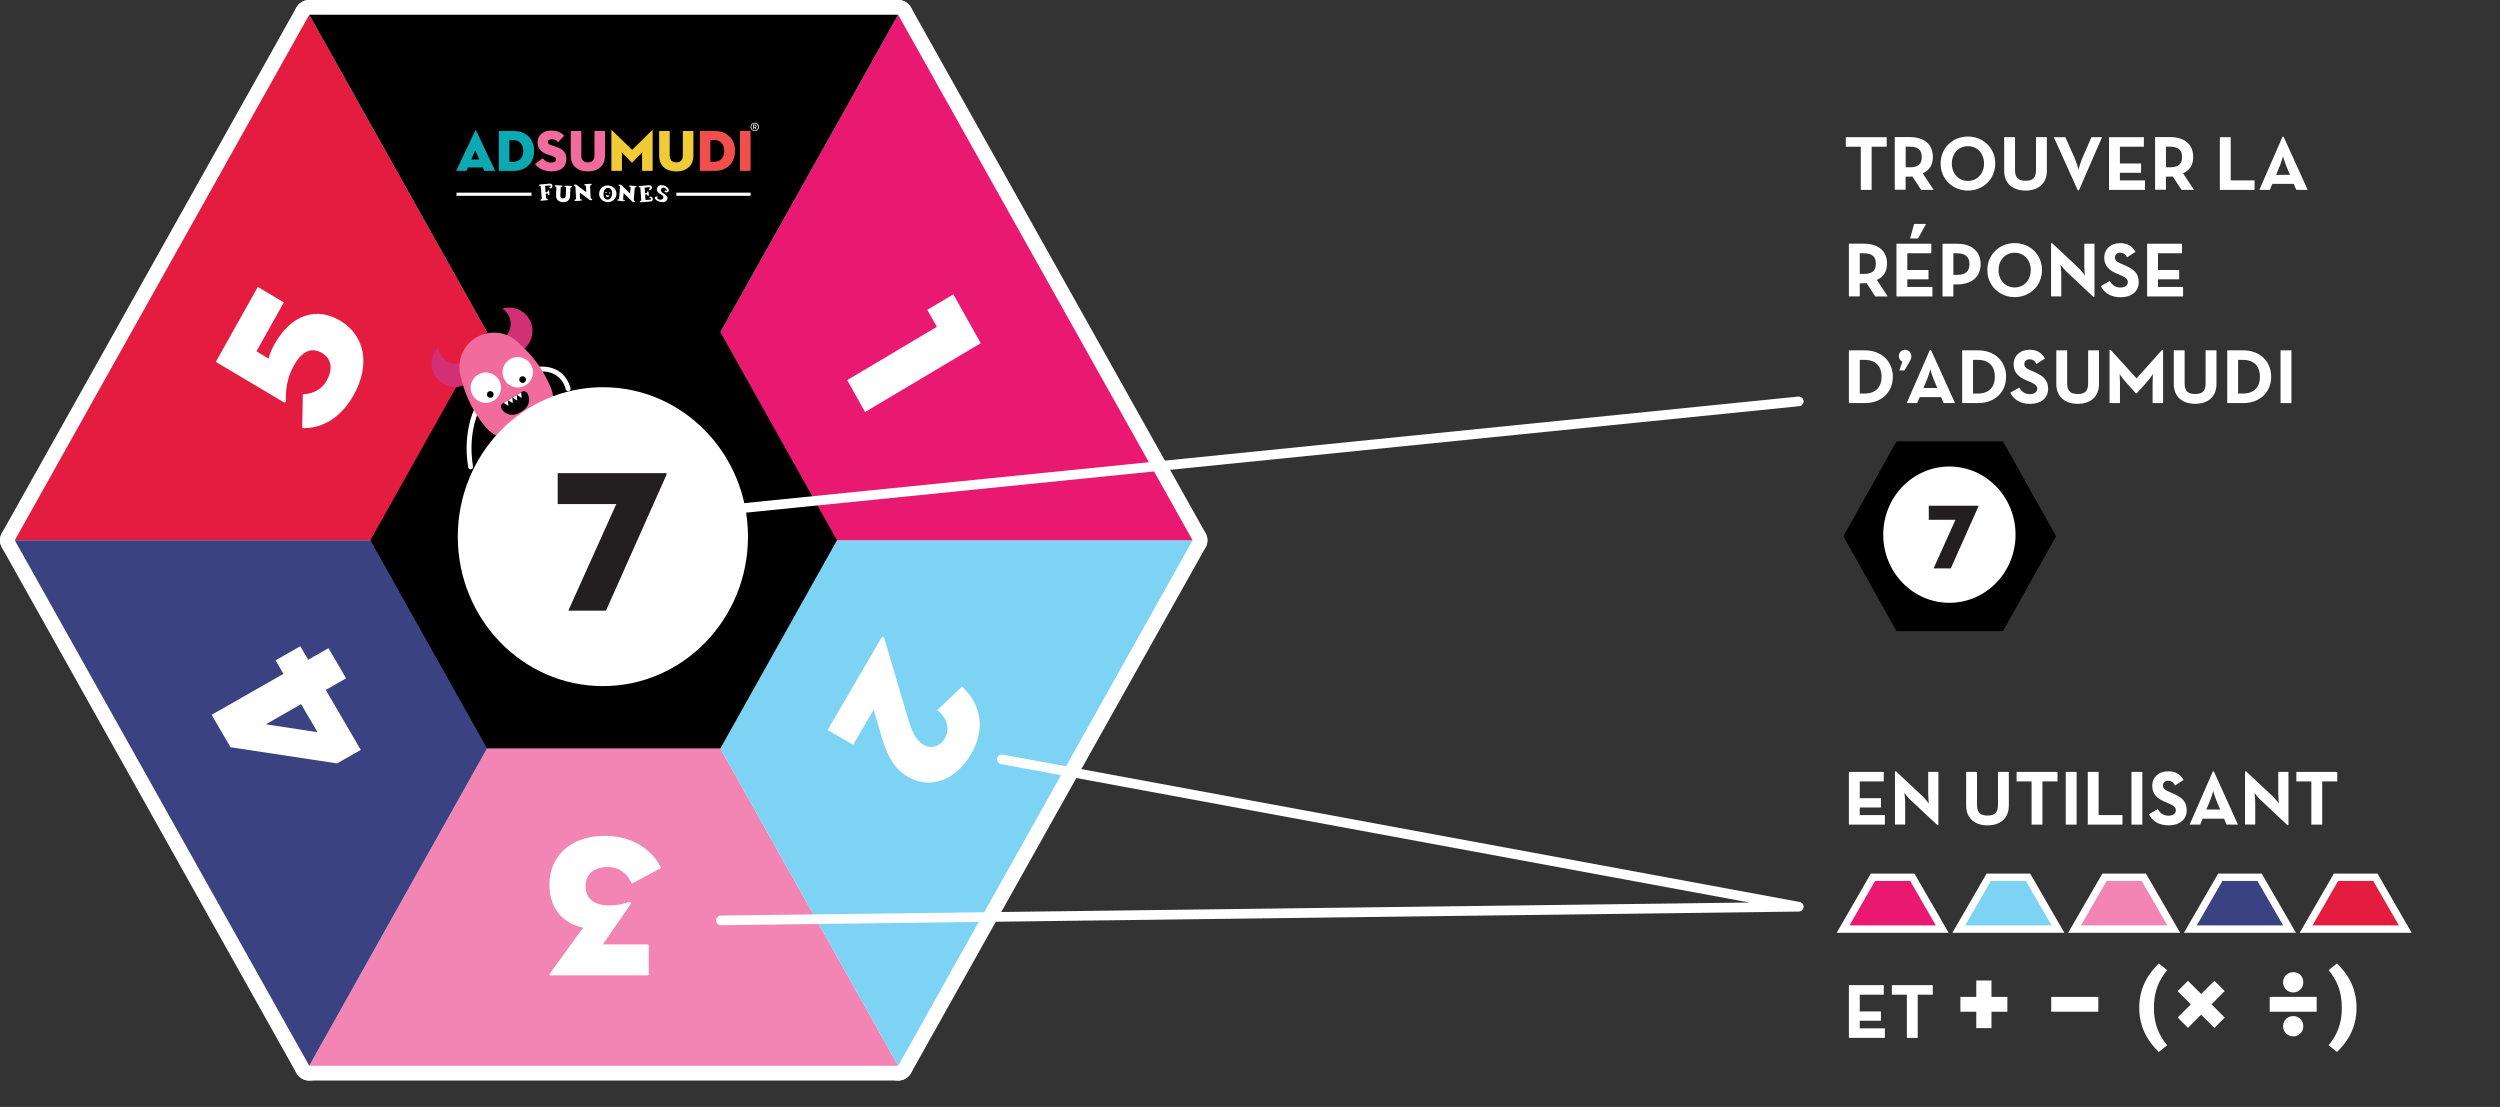
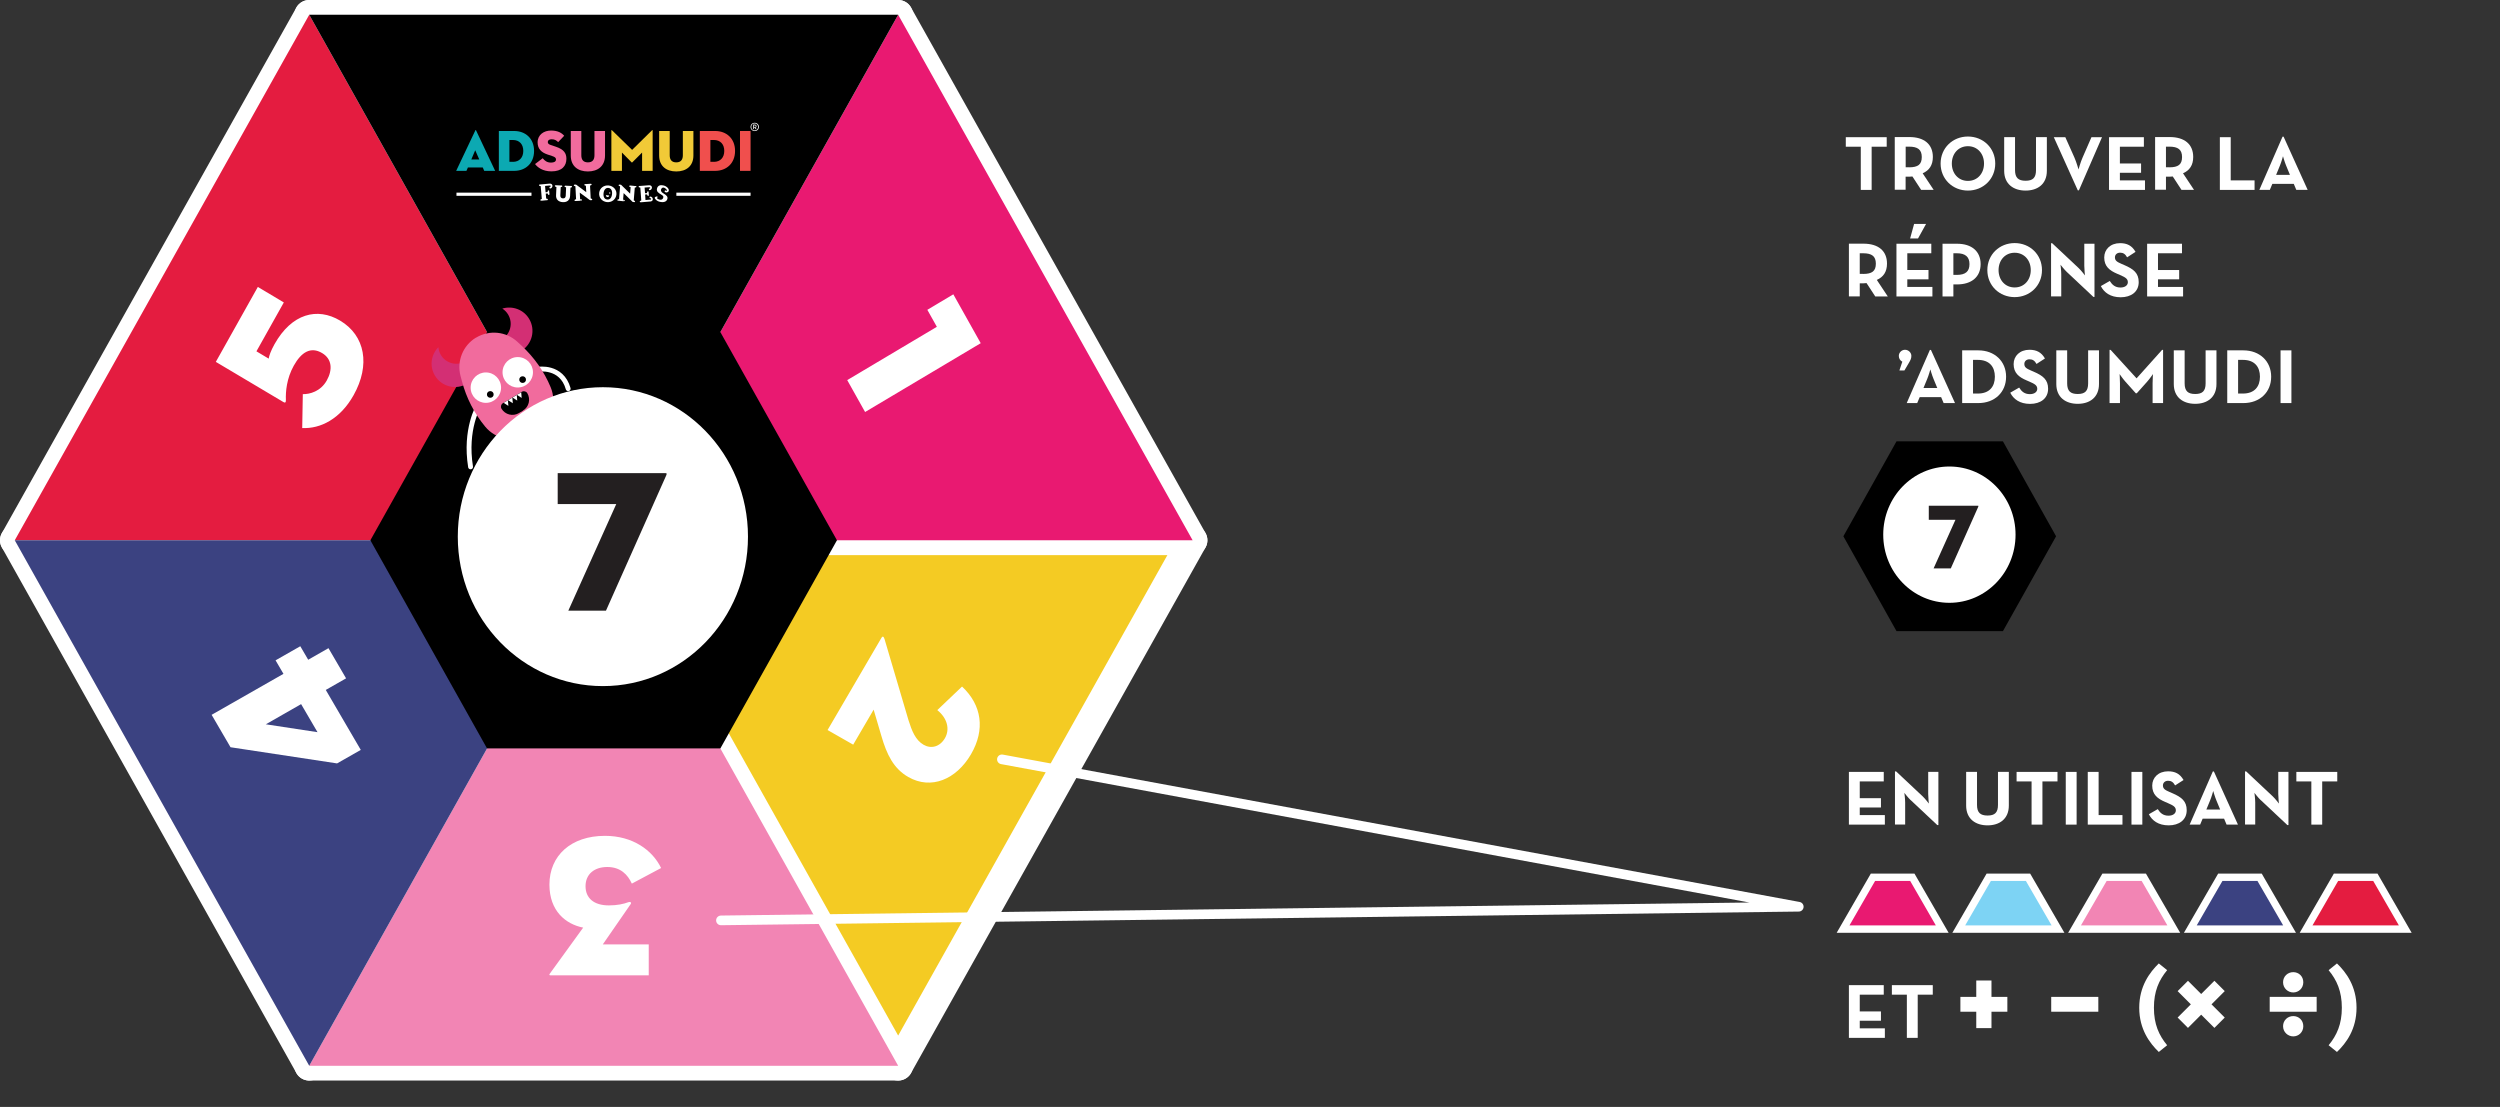
<svg xmlns="http://www.w3.org/2000/svg" id="Layer_1" data-name="Layer 1" viewBox="0 0 338.58 149.91">
  <rect x="0" y="0" width="338.58" height="149.91" fill="#333333" stroke="none" />
  <defs>
    <style>
      .cls-1 {
        stroke-width: .66px;
      }

      .cls-1, .cls-2, .cls-3, .cls-4, .cls-5, .cls-6 {
        stroke-miterlimit: 10;
      }

      .cls-1, .cls-2, .cls-3, .cls-4, .cls-5, .cls-6, .cls-7, .cls-8, .cls-9, .cls-10, .cls-11, .cls-12, .cls-13 {
        stroke: #fff;
      }

      .cls-1, .cls-7 {
        fill: none;
        stroke-linecap: round;
      }

      .cls-2, .cls-14 {
        fill: #7dd3f4;
      }

      .cls-3, .cls-15 {
        fill: #e91971;
      }

      .cls-4, .cls-16 {
        fill: #f285b4;
      }

      .cls-5, .cls-17 {
        fill: #e41c40;
      }

      .cls-6, .cls-18 {
        fill: #3b4281;
      }

      .cls-7 {
        stroke-width: 1.31px;
      }

      .cls-7, .cls-8, .cls-9, .cls-10, .cls-11, .cls-12, .cls-13 {
        stroke-linejoin: round;
      }

      .cls-19, .cls-18, .cls-20, .cls-21, .cls-22, .cls-17, .cls-14, .cls-23, .cls-24, .cls-25, .cls-15, .cls-16, .cls-26 {
        stroke-width: 0px;
      }

      .cls-20 {
        fill: #0ca9b2;
      }

      .cls-21 {
        fill: #231f20;
      }

      .cls-22 {
        fill: #d32f74;
      }

      .cls-23 {
        fill: #fff;
      }

      .cls-24 {
        fill: #f04f4d;
      }

      .cls-25 {
        fill: #f16b9d;
      }

      .cls-26 {
        fill: #f1ca37;
      }

      .cls-8 {
        fill: #f4cb23;
      }

      .cls-8, .cls-9, .cls-10, .cls-11, .cls-12, .cls-13 {
        stroke-width: 4px;
      }

      .cls-9 {
        fill: #02a5b2;
      }

      .cls-10 {
        fill: #e74342;
      }

      .cls-11 {
        fill: #120f0c;
      }

      .cls-12 {
        fill: #154375;
      }

      .cls-13 {
        fill: #ea6598;
      }
    </style>
  </defs>
  <g id="Layer_2" data-name="Layer 2">
    <polygon class="cls-11" points="81.76 73.17 41.88 2 121.64 2 81.76 73.17" />
    <polygon class="cls-13" points="81.76 73.17 121.64 144.34 41.88 144.34 81.76 73.17" />
    <polygon class="cls-12" points="81.76 73.17 2 73.17 41.88 2 81.76 73.17" />
    <polygon class="cls-8" points="81.76 73.17 161.52 73.17 121.64 144.34 81.76 73.17" />
    <polygon class="cls-9" points="81.76 73.17 41.88 144.34 2 73.17 81.76 73.17" />
    <polygon class="cls-10" points="81.76 73.17 121.64 2 161.52 73.17 81.76 73.17" />
  </g>
  <polygon class="cls-16" points="81.76 73.17 121.64 144.34 41.88 144.34 81.76 73.17" />
  <polygon class="cls-17" points="81.76 73.17 2 73.17 41.88 2 81.76 73.17" />
-   <polygon class="cls-14" points="81.76 73.17 161.52 73.17 121.64 144.34 81.76 73.17" />
  <polygon class="cls-18" points="81.76 73.17 41.88 144.34 2 73.17 81.76 73.17" />
  <polygon class="cls-15" points="81.76 73.17 121.64 2 161.52 73.17 81.76 73.17" />
  <polygon class="cls-19" points="97.56 44.98 65.96 44.98 50.16 73.17 65.96 101.36 97.56 101.36 113.35 73.17 97.56 44.98" />
  <g>
    <polygon class="cls-19" points="81.76 73.17 41.88 2 121.64 2 81.76 73.17" />
    <g>
      <g>
        <path class="cls-20" d="M63.18,23.14h-1.4l2.6-5.49c.02-.06.07-.06.09,0l2.59,5.49h-1.48l-.2-.46h-2.01l-.2.46ZM64.36,20.35l-.53,1.25h1.08l-.55-1.25Z" />
        <path class="cls-20" d="M67.56,17.74h2.07c1.54,0,2.7,1.02,2.7,2.7s-1.16,2.7-2.7,2.7h-2.07v-5.4ZM69.47,21.92c.86,0,1.4-.58,1.4-1.48s-.53-1.48-1.4-1.48h-.48v2.95h.48Z" />
        <path class="cls-25" d="M72.46,22.22l1.04-.79c.26.33.58.59,1.12.59.42,0,.68-.13.68-.43,0-.23-.17-.34-.53-.46l-.63-.21c-.78-.26-1.33-.74-1.33-1.63,0-1.06.87-1.61,1.82-1.61s1.46.34,1.78.71l-.82.86c-.22-.23-.46-.39-.88-.39-.35,0-.52.16-.52.37s.12.31.38.4l.71.24c1.07.36,1.43.87,1.43,1.63,0,.99-.61,1.71-2.03,1.71-1.2,0-1.89-.56-2.22-1Z" />
        <path class="cls-25" d="M77.3,21.05v-3.31h1.43v3.29c0,.61.28.96.89.96s.89-.35.89-.96v-3.29h1.43v3.31c0,1.45-.98,2.17-2.32,2.17s-2.32-.71-2.32-2.17Z" />
        <path class="cls-26" d="M82.8,17.65s.03-.06.07-.02l2.74,2.67,2.71-2.67s.07-.02.07.02v5.49h-1.43v-2.48l-1.34,1.34s-.04.03-.07,0l-1.32-1.34v2.48h-1.43v-5.49Z" />
        <path class="cls-26" d="M89.27,21.05v-3.31h1.43v3.29c0,.61.28.96.89.96s.89-.35.89-.96v-3.29h1.43v3.31c0,1.45-.98,2.17-2.32,2.17s-2.32-.71-2.32-2.17Z" />
        <path class="cls-24" d="M94.78,17.74h2.07c1.54,0,2.7,1.02,2.7,2.7s-1.16,2.7-2.7,2.7h-2.07v-5.4ZM96.69,21.92c.86,0,1.4-.58,1.4-1.48s-.53-1.48-1.4-1.48h-.48v2.95h.48Z" />
        <path class="cls-24" d="M100.22,17.74h1.43v5.4h-1.43v-5.4Z" />
        <path class="cls-23" d="M101.65,17.19c0-.33.25-.56.56-.56s.57.23.57.56-.26.56-.57.56-.56-.24-.56-.56ZM102.67,17.19c0-.28-.2-.47-.47-.47s-.45.18-.45.47.19.47.45.47.47-.18.47-.47ZM102.46,17.49h-.12l-.1-.15s-.02,0-.04,0h-.08v.15h-.11v-.62h.19c.18,0,.26.11.26.23,0,.08-.04.16-.12.2l.12.18ZM102.2,17.25c.11,0,.15-.05.15-.14s-.04-.14-.15-.14h-.07v.28h.07Z" />
      </g>
      <rect class="cls-23" x="61.82" y="26.09" width="10.16" height=".43" />
      <rect class="cls-23" x="91.6" y="26.09" width="10.05" height=".43" />
      <g>
        <path class="cls-23" d="M77.38,25.18h-.13s-.58-.03-.58-.03h-.13s-.09.03-.09.08c0,.04.02.07.06.09l.16.06-.05,1.11c-.01.25-.13.39-.38.38s-.36-.16-.35-.41l.05-1.11.16-.05s.06-.04.06-.08c0-.05-.04-.09-.09-.1h-.13s-.58-.03-.58-.03h0s-.13,0-.13,0c-.05,0-.09.04-.09.09,0,.04.02.07.06.09l.16.06-.05,1.12c-.03.59.36.9.91.93s.96-.25.99-.84l.05-1.12.16-.05s.06-.04.06-.08c0-.05-.04-.09-.09-.1Z" />
        <path class="cls-23" d="M74.42,24.87l-1.21.11h-.13s-.09.06-.08.11c0,.04.03.07.07.08l.16.04.15,1.73-.15.07s-.06.05-.05.09c0,.05.05.09.1.08h.13s.58-.06.58-.06h.13s.09-.06.08-.11c0-.04-.03-.07-.07-.08l-.16-.04-.06-.67.26-.02.07.16s.05.06.09.05c.05,0,.09-.05.08-.1v-.13s-.03-.19-.03-.19v-.13c-.02-.05-.06-.09-.11-.08-.04,0-.07.03-.08.07l-.04.17-.26.02-.07-.86.53-.05h.14c.05-.02.1.02.1.07h0c0,.05-.03.1-.08.1h0c-.1,0-.14.14-.06.21h0s.07.03.11.02c.16-.05.27-.2.26-.38h0c-.02-.2-.19-.3-.38-.28Z" />
        <path class="cls-23" d="M87.98,25.53c-.1,0-.14.14-.06.2.03.03.07.04.11.02.16-.04.27-.2.26-.37h0c-.01-.2-.18-.3-.38-.29l-1.21.09h-.13s-.09.06-.08.11c0,.04.03.07.07.08l.16.04.13,1.74-.16.07s-.06.05-.05.09c0,.05.05.09.1.08h.13s1.21-.1,1.21-.1c.2-.01.35-.14.33-.34h0c-.01-.17-.15-.31-.31-.33-.04,0-.08.01-.11.04-.07.08,0,.2.09.19.05,0,.1.04.1.09s-.03.1-.09.1h-.14s-.53.05-.53.05l-.05-.74.26-.02.07.16s.05.06.09.05c.05,0,.09-.05.08-.1v-.13s-.02-.19-.02-.19v-.13c-.01-.05-.06-.09-.11-.08-.04,0-.07.03-.08.07l-.04.17-.26.02h0s-.06-.77-.06-.77l.53-.04h.14c.05-.01.1.02.1.08s-.03.1-.09.1Z" />
        <g>
-           <path class="cls-23" d="M78.74,27l-.16-.05v.23s.14,0,.14,0c.05,0,.09-.05.09-.1,0-.04-.03-.07-.06-.08Z" />
+           <path class="cls-23" d="M78.74,27l-.16-.05v.23s.14,0,.14,0c.05,0,.09-.05.09-.1,0-.04-.03-.07-.06-.08" />
          <path class="cls-23" d="M80.16,26.93l-.16-.05-.09-1.74.16-.07s.06-.05.06-.09c0-.05-.05-.09-.1-.09h-.13s-.55.04-.55.04h-.13s-.09.05-.09.1c0,.04.03.07.06.08l.16.05.05.87-1.35-1.01s-.05-.02-.07-.02h-.05s0,0,0,0h-.13s-.09.05-.09.1c0,.04.03.07.06.08l.16.05.09,1.74-.16.07s-.06.05-.06.09c0,.05.05.09.1.09h.13s0,0,0,0l.55-.03-.06-1.1,1.35,1s.05.02.07.02h.05s.13,0,.13,0c.05,0,.09-.05.09-.1,0-.04-.03-.07-.06-.08Z" />
        </g>
        <g>
          <path class="cls-23" d="M84.56,27.09l-.15-.07-.02.23h.13s.09-.02.1-.07c0-.04-.02-.07-.05-.09Z" />
          <path class="cls-23" d="M85.98,27.21l-.15-.07.14-1.73.16-.04s.06-.04.07-.08c0-.05-.03-.09-.08-.1h-.13s-.55-.06-.55-.06h-.13s-.09.02-.1.07c0,.04.02.07.05.09l.15.07-.07.87-1.21-1.19s-.04-.03-.07-.03h-.05s-.13-.01-.13-.01c-.05,0-.09.03-.1.08,0,.04.02.07.05.09l.15.07-.14,1.73-.16.04s-.06.04-.07.08c0,.05.03.09.08.1h.13s.55.06.55.06l.09-1.1,1.2,1.18s.04.03.07.03h.05s.13.02.13.02c.05,0,.09-.03.1-.08,0-.04-.02-.07-.05-.09Z" />
        </g>
        <path class="cls-23" d="M89.8,26.16c-.24-.14-.31-.33-.28-.47.04-.18.19-.32.37-.28.16.04.29.13.44.34.02.03.01.07-.02.08h0s-.08.02-.11-.01c-.07-.07-.2-.02-.19.09,0,.04.03.08.06.1.14.09.32.07.44-.05h0c.07-.08.09-.19.06-.29-.05-.15-.19-.28-.23-.32-.12-.1-.28-.19-.51-.24-.38-.09-.75,0-.85.42s.21.6.53.8c.26.16.37.23.32.42-.05.23-.23.35-.5.29-.17-.04-.28-.11-.36-.2-.01-.01,0-.03,0-.04l.06-.04s.04-.05.04-.08c0-.06-.07-.09-.12-.08l-.18.06c-.09.03-.13.14-.08.22.14.21.35.38.66.45.56.13.95-.02,1.04-.41.06-.27-.08-.46-.59-.76Z" />
        <g>
          <path class="cls-23" d="M81.15,26.11c.07-.66.66-1.06,1.29-.99s1.12.59,1.04,1.25-.66,1.07-1.29,1-1.12-.59-1.04-1.26ZM82.89,26.3c.05-.47-.12-.81-.49-.85s-.61.26-.66.72c-.05.5.12.81.49.85s.6-.22.66-.73Z" />
          <g>
-             <circle class="cls-23" cx="82.08" cy="26.08" r=".09" />
            <circle class="cls-23" cx="82.58" cy="26.14" r=".09" />
          </g>
          <path class="cls-23" d="M82.06,26.43c-.01.13.08.24.2.26s.24-.08.25-.21l-.46-.05Z" />
        </g>
      </g>
    </g>
  </g>
  <path class="cls-23" d="M89.53,117.56l-3.96,2.11c-.56-1.23-1.54-2.25-3.32-2.25s-2.95.99-2.95,2.6,1.12,2.6,3.16,2.6c1.14,0,1.99-.19,2.66-.44.24-.08.45.03.29.27l-3.77,5.45h6.22v4.19h-13.32c-.13,0-.19-.08-.08-.22l4.52-6.24c-2.37-.47-4.57-2.25-4.57-5.83,0-3.92,2.92-6.6,7.52-6.6,3.77,0,6.43,1.94,7.6,4.35Z" />
  <path class="cls-23" d="M40.93,57.95l.08-4.57c.94.02,2.42-.37,3.25-1.86.81-1.45.71-2.9-.63-3.7-1.54-.92-2.82-.13-3.84,1.7-.97,1.73-1.12,3.54-1.07,4.65.01.36-.11.41-.32.29l-9.17-5.45,5.69-10.15,3.52,2.1-3.71,6.62,1.66.99c.06-.38.26-1.01.79-1.96,2.33-4.15,5.79-5.03,8.88-3.19,3.41,2.03,4.12,6.02,1.83,10.1-1.79,3.2-4.47,4.58-6.98,4.45Z" />
  <path class="cls-23" d="M126.88,44.26l-1.29-2.3,3.52-2.1,3.71,6.62-15.66,9.32-2.42-4.32,12.14-7.22Z" />
  <path class="cls-23" d="M119.77,86.47l3.27,11.07c.45,1.41.92,2.68,2.05,3.33,1.02.58,2.19.28,2.88-.89.7-1.2.34-2.71-1.03-3.81l3.35-3.19c2.69,2.51,3.16,5.84,1.21,9.18-1.99,3.4-5.4,4.84-8.49,3.07-2-1.14-2.92-3.07-3.64-5.55l-1.05-3.57-2.77,4.74-3.47-1.98,7.31-12.51c.12-.21.29-.18.37.12Z" />
  <path class="cls-23" d="M44.49,87.79l2.38,4.08-2.75,1.57,4.74,8.12-3.21,1.83-14.43-2.19-2.56-4.39,9.73-5.55-1.07-1.83,3.35-1.91,1.07,1.83,2.75-1.57ZM35.98,98.09l7.02,1.07-2.22-3.8-4.79,2.74Z" />
  <g>
    <path class="cls-1" d="M72.88,50.01s3.17-.54,4.07,2.63" />
    <g>
      <path class="cls-1" d="M64.81,54.98s-1.9,3.15-1.08,8.25" />
      <g>
        <line class="cls-1" x1="73.4" y1="56.66" x2="75.11" y2="59.49" />
        <line class="cls-1" x1="70.01" y1="58.7" x2="71.71" y2="61.54" />
      </g>
      <g>
        <path class="cls-22" d="M63.07,48.91c-1.16.7-2.66.33-3.36-.83-.2-.33-.31-.7-.34-1.06-1,1.01-1.23,2.6-.46,3.86.9,1.5,2.85,1.98,4.35,1.08s1.98-2.85,1.08-4.35c-.04-.07-.09-.14-.14-.21-.15.61-.53,1.16-1.11,1.51Z" />
        <path class="cls-22" d="M67.98,45.95c1.16-.7,1.53-2.2.83-3.36-.2-.33-.47-.6-.78-.8,1.36-.41,2.87.12,3.63,1.39.9,1.5.42,3.44-1.08,4.35-1.5.9-3.44.42-4.35-1.08-.04-.07-.08-.15-.12-.22.61.15,1.27.07,1.85-.28Z" />
      </g>
      <path class="cls-25" d="M64.49,45.72h0c1.78-1.07,4.05-.84,5.58.57l.56.52c1.7,1.57,3.05,3.48,3.94,5.62h0c.9,2.14.09,4.61-1.89,5.81l-.95.57c-1.99,1.2-4.55.76-6.03-1.04h0c-1.47-1.79-2.54-3.87-3.13-6.11l-.2-.74c-.53-2.01.32-4.13,2.1-5.2Z" />
      <g>
        <circle class="cls-23" cx="70.12" cy="50.42" r="2.06" />
        <circle class="cls-23" cx="65.8" cy="52.5" r="2.06" />
        <circle class="cls-19" cx="66.4" cy="53.42" r=".45" />
        <circle class="cls-19" cx="70.78" cy="51.41" r=".45" />
      </g>
      <path class="cls-19" d="M70.83,55.62l-.54.32c-.82.49-1.88.23-2.37-.59h0c-.15-.25-.07-.59.18-.74l2.57-1.55c.25-.15.59-.07.74.18h0c.49.82.23,1.88-.59,2.37Z" />
      <g>
        <polygon class="cls-23" points="68.85 54.97 68.21 54.56 68.79 54.21 68.85 54.97" />
        <polygon class="cls-23" points="69.45 54.61 68.81 54.2 69.39 53.85 69.45 54.61" />
        <polygon class="cls-23" points="70.05 54.25 69.41 53.84 69.99 53.49 70.05 54.25" />
        <polygon class="cls-23" points="70.65 53.89 70 53.48 70.59 53.13 70.65 53.89" />
      </g>
    </g>
  </g>
  <ellipse class="cls-23" cx="81.65" cy="72.68" rx="19.65" ry="20.24" />
  <path class="cls-21" d="M83.45,68.27h-7.92v-4.19h14.62c.13,0,.19.05.08.3l-8.16,18.32h-5.1l6.49-14.43Z" />
  <polyline class="cls-7" points="97.64 124.65 243.61 122.8 135.69 102.84" />
  <g>
    <polygon class="cls-6" points="296.64 125.83 300.7 118.81 306.02 118.81 310.08 125.83 296.64 125.83" />
    <polygon class="cls-5" points="312.32 125.83 316.37 118.81 321.7 118.81 325.75 125.83 312.32 125.83" />
    <polygon class="cls-4" points="280.96 125.83 285.02 118.81 290.34 118.81 294.4 125.83 280.96 125.83" />
    <polygon class="cls-2" points="265.28 125.83 269.34 118.81 274.66 118.81 278.72 125.83 265.28 125.83" />
    <polygon class="cls-3" points="249.61 125.83 253.66 118.81 258.99 118.81 263.04 125.83 249.61 125.83" />
  </g>
-   <line class="cls-7" x1="97.21" y1="69.16" x2="243.61" y2="54.36" />
  <g>
    <polygon class="cls-19" points="271.26 59.77 256.85 59.77 249.65 72.63 256.85 85.48 271.26 85.48 278.46 72.63 271.26 59.77" />
    <ellipse class="cls-23" cx="264.01" cy="72.41" rx="8.96" ry="9.23" />
    <path class="cls-21" d="M264.83,70.4h-3.61v-1.91h6.66c.06,0,.08.02.04.14l-3.72,8.35h-2.33l2.96-6.58Z" />
  </g>
  <g id="fr">
    <g>
      <path class="cls-23" d="M250.4,104.54h4.72v1.29h-3.25v2.27h2.87v1.26h-2.87v1.03h3.4v1.29h-4.87v-7.14Z" />
      <path class="cls-23" d="M258.76,108.36c-.36-.34-.85-.98-.85-.98,0,0,.11.79.11,1.3v2.99h-1.38v-7.2h.15l3.6,3.38c.35.33.84.98.84.98,0,0-.09-.81-.09-1.3v-2.99h1.38v7.2h-.15l-3.6-3.38Z" />
      <path class="cls-23" d="M266.28,109.1v-4.56h1.47v4.47c0,1.04.45,1.44,1.43,1.44s1.41-.4,1.41-1.44v-4.47h1.47v4.56c0,1.8-1.25,2.68-2.88,2.68s-2.9-.87-2.9-2.68Z" />
      <path class="cls-23" d="M275.15,105.83h-2.04v-1.29h5.54v1.29h-2.04v5.85h-1.47v-5.85Z" />
      <path class="cls-23" d="M279.77,104.54h1.47v7.14h-1.47v-7.14Z" />
      <path class="cls-23" d="M282.75,104.54h1.47v5.85h3.23v1.29h-4.7v-7.14Z" />
      <path class="cls-23" d="M288.67,104.54h1.47v7.14h-1.47v-7.14Z" />
      <path class="cls-23" d="M291.03,110.27l1.2-.69c.32.51.72.89,1.45.89.61,0,1-.3,1-.72,0-.5-.4-.68-1.07-.98l-.37-.16c-1.06-.45-1.76-1.02-1.76-2.21,0-1.1.84-1.94,2.15-1.94.93,0,1.61.32,2.09,1.18l-1.14.73c-.25-.45-.53-.63-.95-.63s-.7.27-.7.63c0,.44.27.62.9.89l.37.16c1.25.54,1.95,1.08,1.95,2.31,0,1.32-1.04,2.05-2.44,2.05s-2.25-.65-2.68-1.5Z" />
      <path class="cls-23" d="M299.7,104.48h.13l3.26,7.2h-1.54l-.34-.81h-2.9l-.34.81h-1.42l3.14-7.2ZM300.68,109.64l-.51-1.24c-.21-.5-.43-1.28-.43-1.28,0,0-.21.78-.42,1.28l-.51,1.24h1.88Z" />
      <path class="cls-23" d="M306.17,108.36c-.36-.34-.85-.98-.85-.98,0,0,.11.79.11,1.3v2.99h-1.38v-7.2h.15l3.6,3.38c.35.33.84.98.84.98,0,0-.09-.81-.09-1.3v-2.99h1.38v7.2h-.15l-3.6-3.38Z" />
      <path class="cls-23" d="M313.04,105.83h-2.04v-1.29h5.54v1.29h-2.04v5.85h-1.47v-5.85Z" />
      <path class="cls-23" d="M250.4,133.42h4.72v1.29h-3.25v2.27h2.87v1.26h-2.87v1.03h3.4v1.29h-4.87v-7.14Z" />
      <path class="cls-23" d="M258.26,134.71h-2.04v-1.29h5.54v1.29h-2.04v5.85h-1.47v-5.85Z" />
      <path class="cls-23" d="M269.71,139.24h-2.06v-2.22h-2.15v-2.01h2.15v-2.22h2.06v2.22h2.15v2.01h-2.15v2.22Z" />
      <path class="cls-23" d="M277.8,135.01h6.38v2.01h-6.38v-2.01Z" />
      <path class="cls-23" d="M289.72,136.48c0-2.91,1.42-4.8,2.65-6l1.13.91c-1.12,1.36-1.79,2.86-1.79,5.09s.67,3.72,1.79,5.08l-1.13.91c-1.23-1.19-2.65-3.07-2.65-5.99Z" />
      <path class="cls-23" d="M296.32,139.21l-1.4-1.4,1.79-1.79-1.79-1.79,1.4-1.4,1.79,1.79,1.79-1.79,1.4,1.4-1.79,1.79,1.79,1.79-1.4,1.4-1.79-1.79-1.79,1.79Z" />
      <path class="cls-23" d="M307.39,135.01h6.36v2.01h-6.36v-2.01ZM309.2,133.03c0-.8.63-1.37,1.38-1.37s1.36.56,1.36,1.37-.63,1.38-1.36,1.38-1.38-.58-1.38-1.38ZM309.2,138.98c0-.8.63-1.37,1.38-1.37s1.36.56,1.36,1.37-.63,1.38-1.36,1.38-1.38-.58-1.38-1.38Z" />
      <path class="cls-23" d="M315.37,141.56c1.12-1.36,1.79-2.86,1.79-5.08s-.67-3.73-1.79-5.09l1.13-.91c1.23,1.19,2.65,3.07,2.65,6s-1.41,4.8-2.65,5.99l-1.13-.91Z" />
    </g>
    <g>
      <path class="cls-23" d="M252.02,19.87h-2.04v-1.29h5.54v1.29h-2.04v5.85h-1.47v-5.85Z" />
      <path class="cls-23" d="M261.88,25.71h-1.7l-1.18-1.81c-.14.02-.28.03-.42.03h-.5v1.77h-1.47v-7.14h1.97c2,0,3.19.96,3.19,2.7,0,1.11-.49,1.82-1.38,2.21l1.48,2.23ZM258.55,22.66c1.2,0,1.72-.38,1.72-1.39s-.55-1.41-1.72-1.41h-.46v2.79h.46Z" />
      <path class="cls-23" d="M262.82,22.15c0-2.11,1.64-3.66,3.7-3.66s3.7,1.55,3.7,3.66-1.64,3.66-3.7,3.66-3.7-1.55-3.7-3.66ZM268.7,22.15c0-1.33-.88-2.35-2.18-2.35s-2.18,1.02-2.18,2.35.88,2.35,2.18,2.35,2.18-1.02,2.18-2.35Z" />
      <path class="cls-23" d="M271.43,23.13v-4.56h1.47v4.47c0,1.04.45,1.44,1.43,1.44s1.41-.4,1.41-1.44v-4.47h1.47v4.56c0,1.81-1.25,2.68-2.88,2.68s-2.9-.87-2.9-2.68Z" />
      <path class="cls-23" d="M278.14,18.58h1.57l1.23,2.75c.27.61.56,1.62.56,1.62,0,0,.27-1,.55-1.62l1.2-2.75h1.43l-3.13,7.2h-.15l-3.25-7.2Z" />
      <path class="cls-23" d="M285.63,18.58h4.72v1.29h-3.25v2.27h2.87v1.26h-2.87v1.03h3.4v1.29h-4.87v-7.14Z" />
      <path class="cls-23" d="M297.14,25.71h-1.7l-1.18-1.81c-.14.02-.28.03-.42.03h-.5v1.77h-1.47v-7.14h1.97c2,0,3.19.96,3.19,2.7,0,1.11-.49,1.82-1.38,2.21l1.48,2.23ZM293.8,22.66c1.2,0,1.72-.38,1.72-1.39s-.55-1.41-1.72-1.41h-.46v2.79h.46Z" />
      <path class="cls-23" d="M300.64,18.58h1.47v5.85h3.23v1.29h-4.7v-7.14Z" />
      <path class="cls-23" d="M309.14,18.51h.13l3.26,7.2h-1.54l-.34-.81h-2.9l-.34.81h-1.42l3.14-7.2ZM310.13,23.68l-.51-1.24c-.21-.5-.43-1.28-.43-1.28,0,0-.21.78-.42,1.28l-.51,1.24h1.88Z" />
      <path class="cls-23" d="M255.67,40.15h-1.7l-1.18-1.81c-.14.02-.28.03-.42.03h-.5v1.77h-1.47v-7.14h1.97c2,0,3.19.96,3.19,2.7,0,1.11-.49,1.82-1.38,2.21l1.48,2.23ZM252.33,37.1c1.2,0,1.72-.38,1.72-1.39s-.55-1.41-1.72-1.41h-.46v2.79h.46Z" />
      <path class="cls-23" d="M256.84,33.01h4.72v1.29h-3.25v2.27h2.87v1.26h-2.87v1.03h3.4v1.29h-4.87v-7.14ZM259.23,30.33h1.62l-1.09,1.97h-1.07l.54-1.97Z" />
      <path class="cls-23" d="M263.08,33.01h1.97c2,0,3.19,1.04,3.19,2.76s-1.21,2.75-3.19,2.75h-.5v1.63h-1.47v-7.14ZM265.01,37.23c1.2,0,1.72-.48,1.72-1.46s-.55-1.47-1.72-1.47h-.46v2.93h.46Z" />
      <path class="cls-23" d="M269.15,36.58c0-2.11,1.64-3.66,3.7-3.66s3.7,1.55,3.7,3.66-1.64,3.66-3.7,3.66-3.7-1.55-3.7-3.66ZM275.03,36.58c0-1.33-.88-2.35-2.18-2.35s-2.18,1.02-2.18,2.35.88,2.35,2.18,2.35,2.18-1.02,2.18-2.35Z" />
      <path class="cls-23" d="M279.91,36.83c-.36-.34-.85-.98-.85-.98,0,0,.1.79.1,1.3v2.99h-1.38v-7.2h.15l3.6,3.38c.35.33.84.98.84.98,0,0-.09-.81-.09-1.3v-2.99h1.38v7.2h-.15l-3.6-3.38Z" />
      <path class="cls-23" d="M284.53,38.74l1.2-.69c.32.51.72.89,1.45.89.61,0,1-.3,1-.72,0-.5-.4-.68-1.07-.98l-.37-.16c-1.06-.45-1.76-1.02-1.76-2.21,0-1.1.84-1.94,2.15-1.94.93,0,1.61.33,2.09,1.18l-1.14.74c-.25-.45-.53-.63-.95-.63s-.7.27-.7.63c0,.44.27.62.9.89l.37.16c1.25.54,1.95,1.08,1.95,2.31,0,1.32-1.04,2.05-2.44,2.05s-2.25-.65-2.68-1.5Z" />
      <path class="cls-23" d="M290.79,33.01h4.72v1.29h-3.25v2.27h2.87v1.26h-2.87v1.03h3.4v1.29h-4.87v-7.14Z" />
-       <path class="cls-23" d="M250.4,47.45h2.19c2.19,0,3.76,1.46,3.76,3.57s-1.55,3.57-3.76,3.57h-2.19v-7.14ZM252.52,53.3c1.58,0,2.31-.95,2.31-2.28s-.72-2.28-2.31-2.28h-.65v4.56h.65Z" />
      <path class="cls-23" d="M257.63,48.98c-.25-.12-.47-.4-.47-.77,0-.48.4-.84.84-.84s.86.36.86.83c0,.33-.12.58-.31.9l-.63,1.07h-.68l.4-1.2Z" />
      <path class="cls-23" d="M261.38,47.39h.13l3.26,7.2h-1.54l-.34-.81h-2.9l-.34.81h-1.42l3.14-7.2ZM262.37,52.55l-.51-1.24c-.21-.5-.43-1.28-.43-1.28,0,0-.21.78-.42,1.28l-.51,1.24h1.88Z" />
      <path class="cls-23" d="M265.74,47.45h2.19c2.19,0,3.76,1.46,3.76,3.57s-1.55,3.57-3.76,3.57h-2.19v-7.14ZM267.86,53.3c1.58,0,2.31-.95,2.31-2.28s-.72-2.28-2.31-2.28h-.65v4.56h.65Z" />
      <path class="cls-23" d="M272.26,53.18l1.2-.69c.31.51.72.89,1.45.89.61,0,1-.3,1-.72,0-.5-.4-.68-1.07-.98l-.37-.16c-1.06-.45-1.76-1.02-1.76-2.21,0-1.1.84-1.94,2.15-1.94.93,0,1.61.33,2.09,1.18l-1.14.74c-.25-.45-.53-.63-.95-.63s-.7.27-.7.63c0,.44.27.62.9.89l.37.16c1.25.54,1.95,1.08,1.95,2.31,0,1.32-1.04,2.05-2.44,2.05s-2.25-.65-2.68-1.5Z" />
      <path class="cls-23" d="M278.49,52.01v-4.56h1.47v4.47c0,1.04.45,1.44,1.43,1.44s1.41-.4,1.41-1.44v-4.47h1.47v4.56c0,1.81-1.25,2.68-2.88,2.68s-2.9-.87-2.9-2.68Z" />
      <path class="cls-23" d="M285.72,47.38h.12l3.52,3.86,3.46-3.86h.13v7.21h-1.42v-2.68c0-.48.05-1.25.05-1.25,0,0-.43.63-.77,1.01l-1.42,1.59h-.14l-1.42-1.59c-.34-.38-.77-1.01-.77-1.01,0,0,.05.77.05,1.25v2.68h-1.41v-7.21Z" />
      <path class="cls-23" d="M294.4,52.01v-4.56h1.47v4.47c0,1.04.45,1.44,1.43,1.44s1.41-.4,1.41-1.44v-4.47h1.47v4.56c0,1.81-1.25,2.68-2.88,2.68s-2.9-.87-2.9-2.68Z" />
      <path class="cls-23" d="M301.64,47.45h2.19c2.19,0,3.76,1.46,3.76,3.57s-1.55,3.57-3.76,3.57h-2.19v-7.14ZM303.76,53.3c1.58,0,2.31-.95,2.31-2.28s-.72-2.28-2.31-2.28h-.65v4.56h.65Z" />
      <path class="cls-23" d="M308.86,47.45h1.47v7.14h-1.47v-7.14Z" />
    </g>
  </g>
</svg>